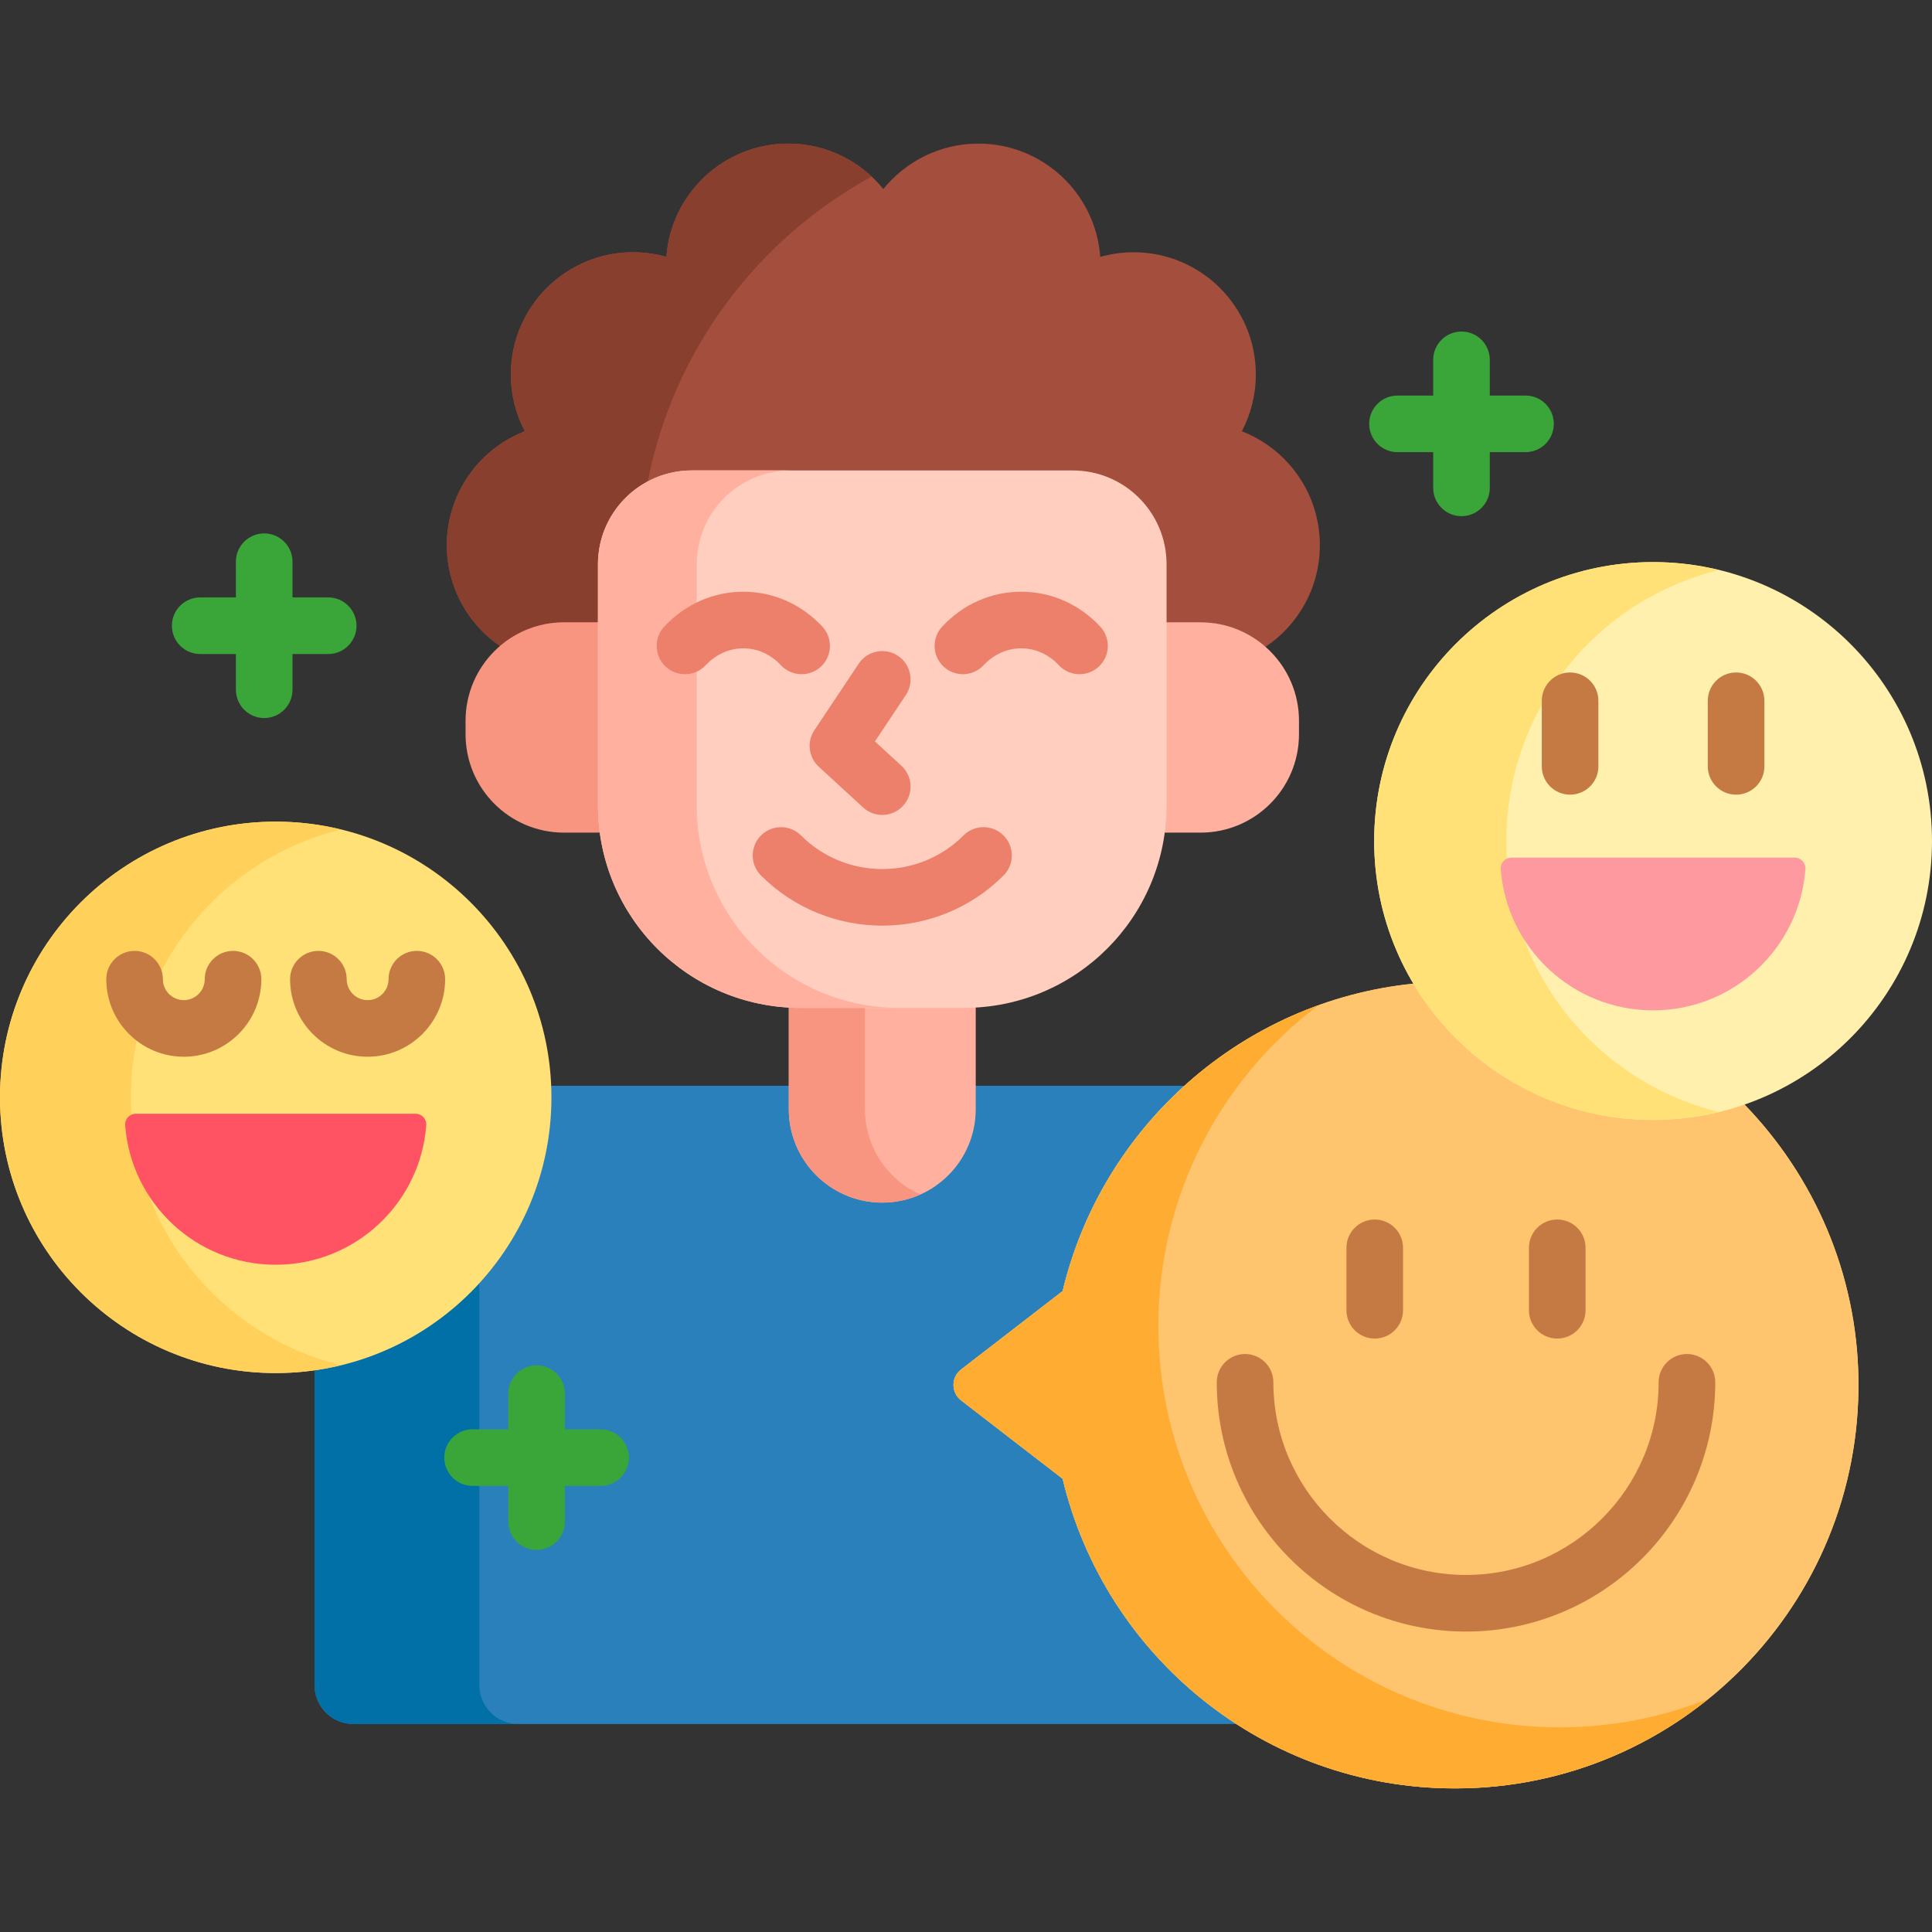
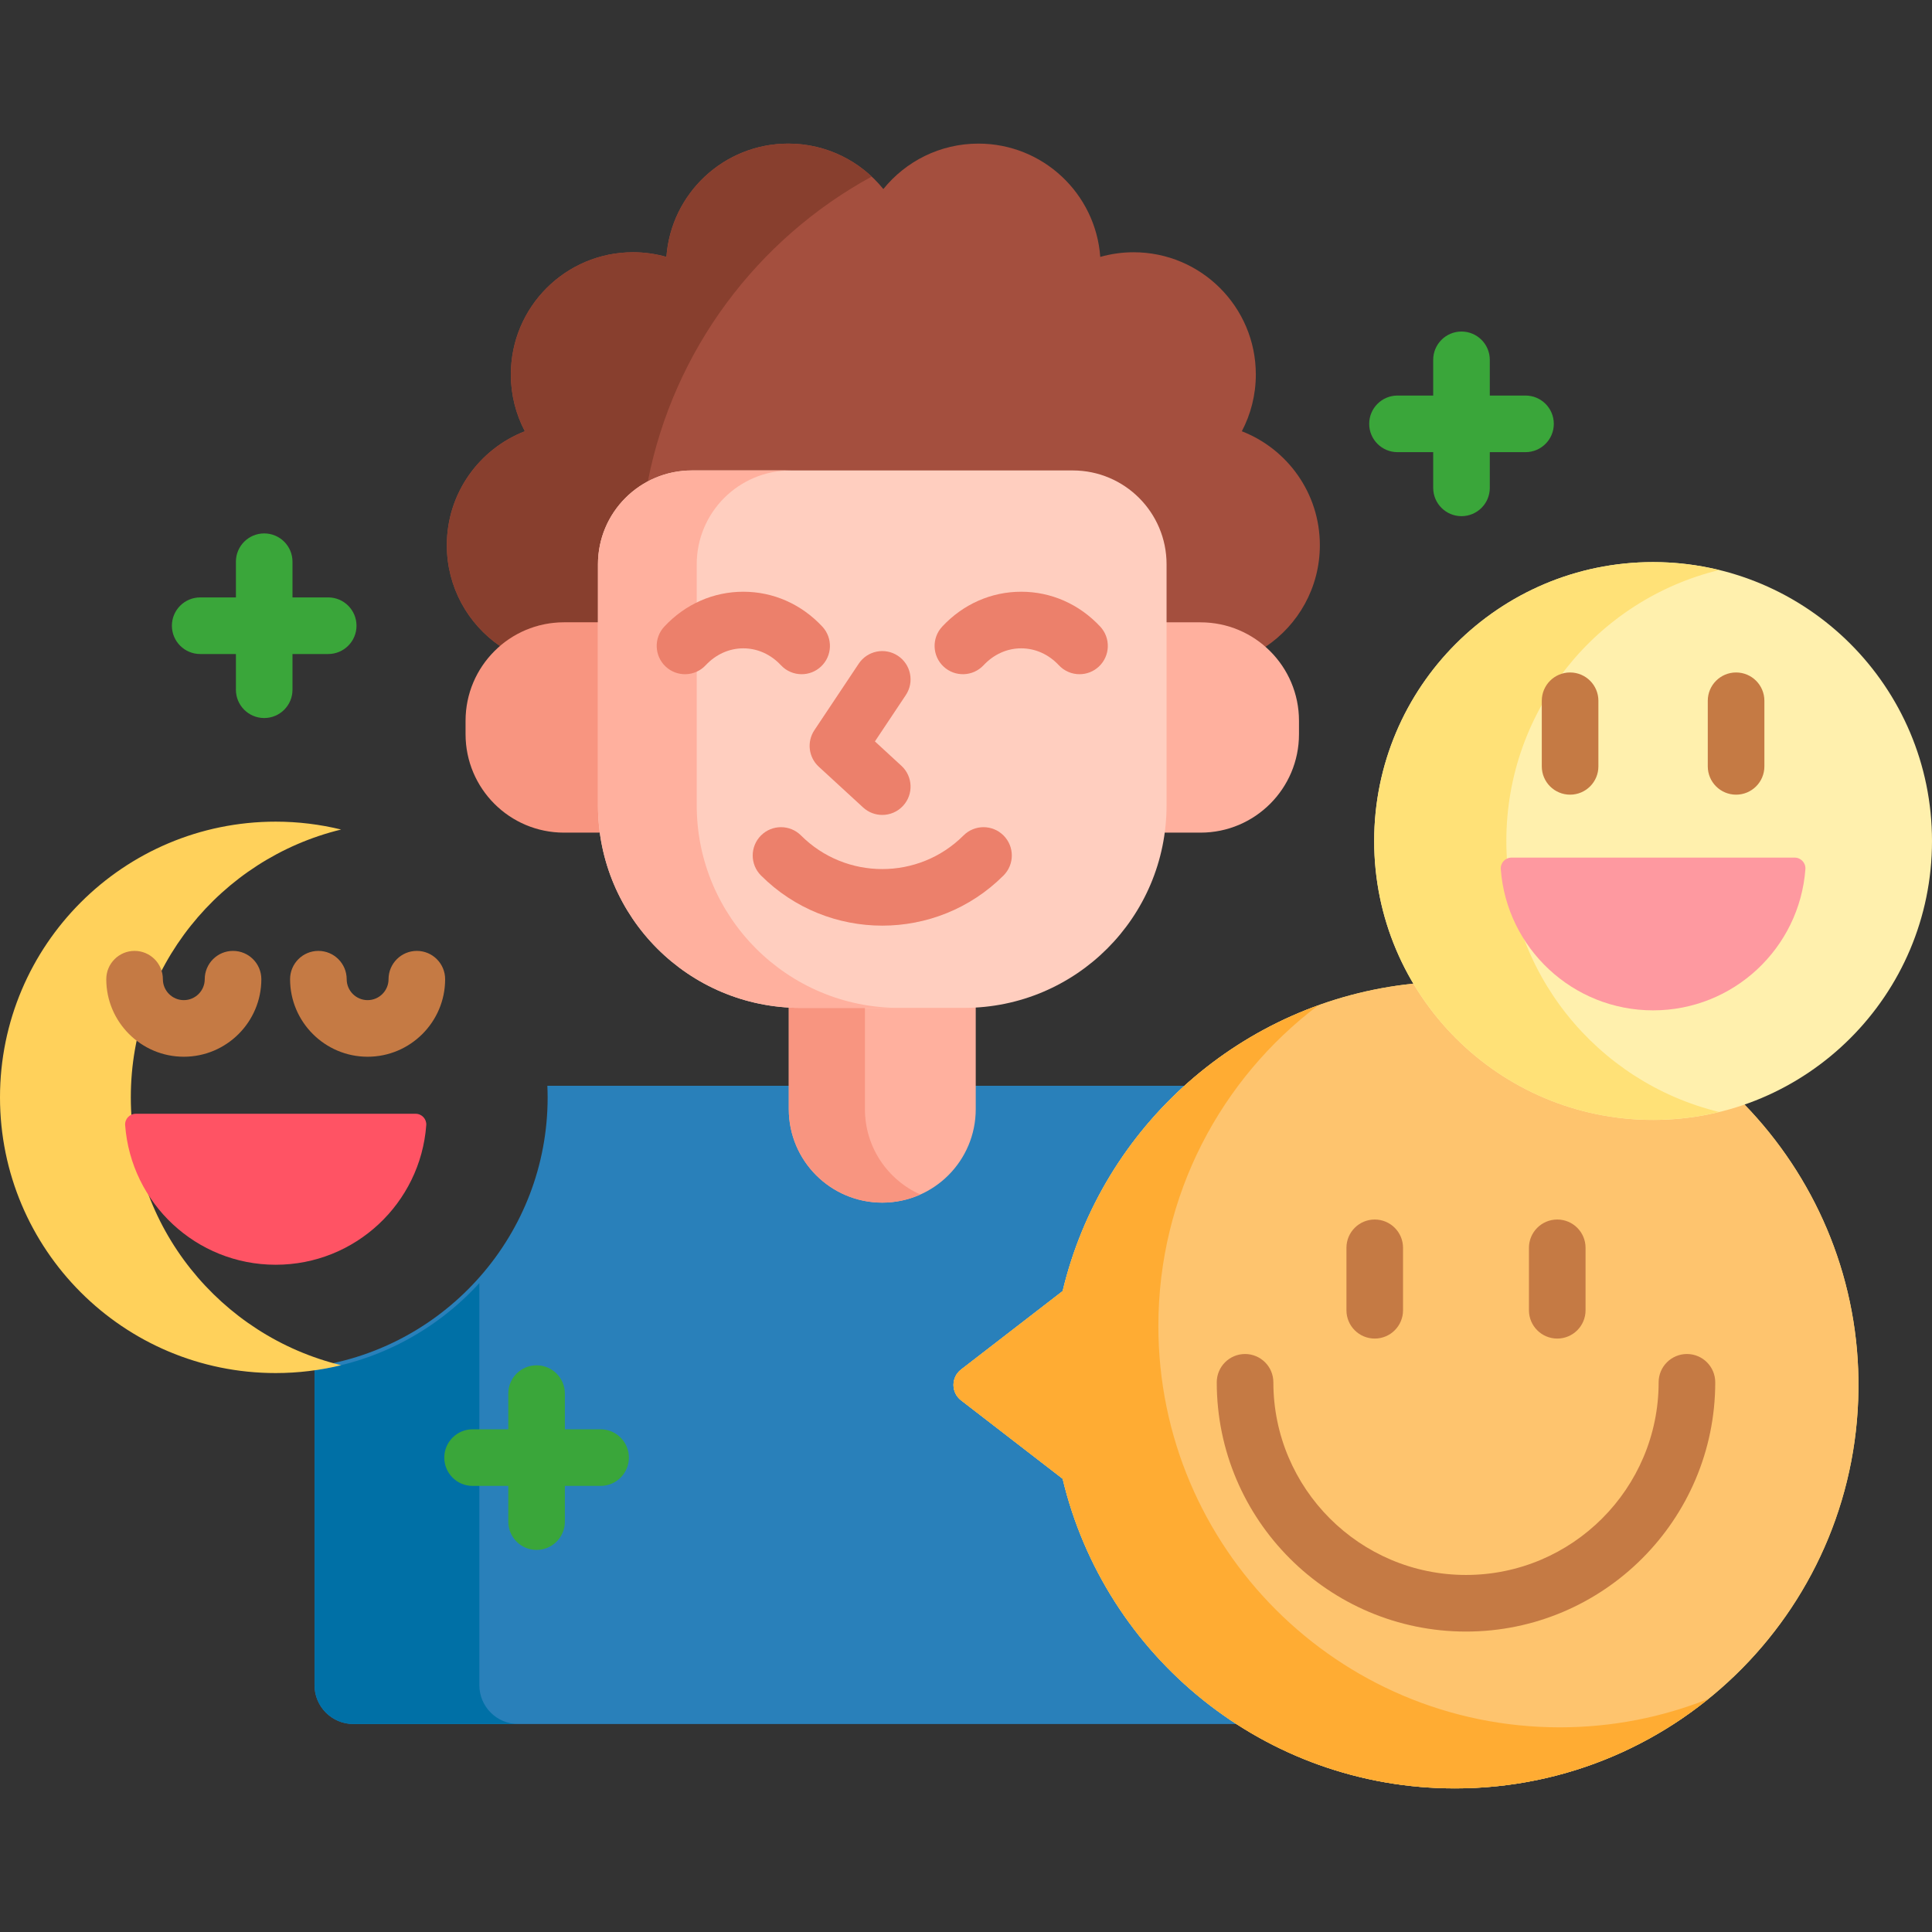
<svg xmlns="http://www.w3.org/2000/svg" width="144" height="144" viewBox="0 0 144 144" fill="none">
  <rect x="0" y="0" width="144" height="144" fill="#333333" stroke="none" />
  <g id="joy" clip-path="url(#clip0_37_7)">
    <g id="good-mood 1">
      <g id="Group">
        <g id="Group_2">
          <g id="Group_3">
            <path id="Vector" d="M37.265 48.151L37.714 48.152C38.909 47.222 40.409 46.667 42.037 46.667H44.85V42.059C44.85 38.357 47.861 35.346 51.563 35.346H79.955C83.657 35.346 86.668 38.357 86.668 42.059V46.667H89.481C91.144 46.667 92.673 47.246 93.88 48.212L94.323 48.212C96.765 46.578 98.374 43.795 98.374 40.636C98.374 36.767 95.961 33.465 92.559 32.144C93.224 30.879 93.602 29.439 93.602 27.912C93.602 22.88 89.523 18.802 84.492 18.802C83.63 18.802 82.797 18.924 82.007 19.148C81.665 14.428 77.731 10.704 72.924 10.704C70.061 10.704 67.509 12.026 65.839 14.091C64.169 12.026 61.616 10.704 58.754 10.704C53.947 10.704 50.012 14.428 49.67 19.148C48.88 18.924 48.047 18.802 47.185 18.802C42.154 18.802 38.076 22.881 38.076 27.912C38.076 29.439 38.454 30.879 39.119 32.144C35.717 33.465 33.304 36.767 33.304 40.636C33.304 43.756 34.873 46.509 37.265 48.151Z" fill="#A44F3E" />
            <g id="Group_4">
              <path id="Vector_2" d="M64.97 13.161C63.342 11.639 61.158 10.704 58.754 10.704C53.947 10.704 50.012 14.428 49.67 19.147C48.88 18.924 48.047 18.801 47.185 18.801C42.154 18.801 38.076 22.88 38.076 27.911C38.076 29.439 38.454 30.878 39.119 32.143C35.717 33.464 33.304 36.767 33.304 40.636C33.304 43.756 34.873 46.509 37.265 48.151C38.548 47.051 40.214 46.385 42.037 46.385H44.569V42.058C44.569 39.38 46.075 37.055 48.285 35.88C50.211 26.067 56.46 17.805 64.97 13.161Z" fill="#883F2E" />
            </g>
            <g id="Group_5">
              <path id="Vector_3" d="M89.86 126.5C84.691 122.363 81.003 116.558 79.477 110.153L79.454 110.056L71.803 104.149C71.515 103.926 71.349 103.589 71.349 103.225C71.349 102.86 71.515 102.523 71.803 102.3L79.454 96.393L79.477 96.296C80.928 90.206 84.217 84.895 88.693 80.928H72.444V82.67C72.444 86.356 69.445 89.355 65.759 89.355C62.072 89.355 59.074 86.356 59.074 82.67V80.928H40.796C40.808 81.215 40.818 81.502 40.818 81.791C40.818 91.985 33.252 100.441 23.442 101.85V125.602C23.442 127.202 24.739 128.499 26.339 128.499H92.679C91.71 127.89 90.768 127.227 89.86 126.5Z" fill="#2980BA" />
              <g id="Group_6">
                <g id="Group_7">
                  <path id="Vector_4" d="M35.728 125.601V95.634C32.583 99.078 28.285 101.451 23.442 102.134V125.601C23.442 127.202 24.739 128.499 26.339 128.499H38.625C37.025 128.499 35.728 127.202 35.728 125.601Z" fill="#0070A6" />
                </g>
              </g>
              <g id="Group_8">
                <path id="Vector_5" d="M71.855 74.843H59.663C59.371 74.843 59.081 74.832 58.792 74.815V82.67C58.792 86.518 61.911 89.637 65.759 89.637C69.606 89.637 72.726 86.518 72.726 82.67V74.815C72.437 74.832 72.147 74.843 71.855 74.843Z" fill="#FFB09E" />
              </g>
              <g id="Group_9">
                <g id="Group_10">
                  <path id="Vector_6" d="M64.467 82.67V74.843H59.663C59.37 74.843 59.081 74.832 58.792 74.815V82.67C58.792 86.518 61.911 89.637 65.759 89.637C66.77 89.637 67.729 89.419 68.596 89.032C66.163 87.945 64.467 85.507 64.467 82.67Z" fill="#F89580" />
                </g>
              </g>
              <g id="Group_11">
                <g id="Group_12">
                  <path id="Vector_7" d="M44.849 60.028V46.385H42.037C37.984 46.385 34.7 49.67 34.7 53.723V54.723C34.7 58.775 37.984 62.06 42.037 62.06H44.992C44.9 61.395 44.849 60.718 44.849 60.028Z" fill="#F89580" />
                </g>
                <g id="Group_13">
                  <path id="Vector_8" d="M89.481 46.385H86.669V60.028C86.669 60.718 86.618 61.395 86.527 62.06H89.481C93.534 62.06 96.819 58.775 96.819 54.723V53.723C96.818 49.67 93.533 46.385 89.481 46.385Z" fill="#FFB09E" />
                </g>
              </g>
              <g id="Group_14">
                <path id="Vector_9" d="M71.855 75.122H59.663C51.327 75.122 44.569 68.365 44.569 60.028V42.058C44.569 38.196 47.7 35.064 51.563 35.064H79.955C83.818 35.064 86.949 38.196 86.949 42.058V60.028C86.949 68.365 80.191 75.122 71.855 75.122Z" fill="#FFCEBF" />
              </g>
              <g id="Group_15">
                <path id="Vector_10" d="M51.93 60.028V42.059C51.93 38.196 55.061 35.065 58.924 35.065H51.563C47.7 35.065 44.569 38.196 44.569 42.059V60.028C44.569 68.365 51.327 75.123 59.663 75.123H67.024C58.688 75.122 51.93 68.365 51.93 60.028Z" fill="#FFB09E" />
              </g>
              <g id="Group_16">
                <path id="Vector_11" d="M65.759 68.992C62.486 68.992 59.212 67.746 56.72 65.254C55.897 64.43 55.897 63.094 56.72 62.271C57.544 61.447 58.88 61.447 59.703 62.271C63.042 65.61 68.475 65.61 71.814 62.271C72.638 61.447 73.974 61.447 74.797 62.271C75.621 63.095 75.621 64.43 74.797 65.254C72.306 67.746 69.032 68.992 65.759 68.992Z" fill="#EC806B" />
              </g>
              <g id="Group_17">
                <g id="Group_18">
                  <path id="Vector_12" d="M65.759 60.74C65.248 60.74 64.737 60.556 64.332 60.184L61.027 57.146C60.262 56.443 60.123 55.288 60.7 54.423L64.004 49.467C64.65 48.497 65.96 48.235 66.929 48.882C67.898 49.528 68.16 50.837 67.514 51.807L65.211 55.261L67.186 57.078C68.044 57.866 68.101 59.2 67.312 60.058C66.896 60.511 66.328 60.74 65.759 60.74Z" fill="#EC806B" />
                </g>
                <g id="Group_19">
                  <g id="Group_20">
                    <path id="Vector_13" d="M80.462 50.252C79.897 50.252 79.335 50.027 78.919 49.582C78.162 48.77 77.166 48.323 76.115 48.323C75.065 48.322 74.069 48.77 73.311 49.582C72.516 50.433 71.182 50.479 70.33 49.685C69.478 48.89 69.432 47.555 70.227 46.703C71.791 45.027 73.882 44.104 76.115 44.104C78.348 44.104 80.439 45.027 82.004 46.703C82.798 47.555 82.752 48.89 81.9 49.685C81.494 50.064 80.977 50.252 80.462 50.252Z" fill="#EC806B" />
                  </g>
                  <g id="Group_21">
                    <path id="Vector_14" d="M59.749 50.252C59.185 50.252 58.622 50.027 58.206 49.582C57.449 48.77 56.453 48.323 55.403 48.323C54.352 48.323 53.356 48.77 52.599 49.582C51.804 50.434 50.469 50.48 49.617 49.685C48.766 48.89 48.719 47.555 49.514 46.703C51.078 45.027 53.169 44.104 55.403 44.104C57.636 44.104 59.727 45.027 61.291 46.703C62.086 47.555 62.04 48.89 61.188 49.685C60.781 50.064 60.265 50.252 59.749 50.252Z" fill="#EC806B" />
                  </g>
                </g>
              </g>
            </g>
          </g>
          <g id="Group_22">
            <g id="Group_23">
              <g id="Group_24">
-                 <path id="Vector_15" d="M20.55 102.34C31.899 102.34 41.1 93.14 41.1 81.791C41.1 70.441 31.899 61.241 20.55 61.241C9.2 61.241 0 70.441 0 81.791C0 93.14 9.2 102.34 20.55 102.34Z" fill="#FFE177" />
-               </g>
+                 </g>
              <g id="Group_25">
                <path id="Vector_16" d="M9.75 81.791C9.75 72.121 16.43 64.017 25.425 61.828C23.861 61.447 22.23 61.241 20.55 61.241C9.201 61.241 0 70.441 0 81.791C0 93.14 9.201 102.34 20.55 102.34C22.23 102.34 23.861 102.134 25.425 101.754C16.429 99.564 9.75 91.46 9.75 81.791Z" fill="#FFD15B" />
              </g>
              <g id="Group_26">
                <path id="Vector_17" d="M10.12 83.014C9.66 83.014 9.294 83.406 9.328 83.865C9.763 89.682 14.621 94.267 20.549 94.267C26.478 94.267 31.337 89.683 31.771 83.865C31.805 83.405 31.439 83.014 30.979 83.014H10.12Z" fill="#FF5364" />
              </g>
              <g id="Group_27">
                <g id="Group_28">
                  <path id="Vector_18" d="M27.4 78.763C24.213 78.763 21.621 76.17 21.621 72.984C21.621 71.819 22.565 70.874 23.73 70.874C24.895 70.874 25.84 71.819 25.84 72.984C25.84 73.844 26.54 74.544 27.4 74.544C28.26 74.544 28.96 73.844 28.96 72.984C28.96 71.819 29.904 70.874 31.069 70.874C32.234 70.874 33.178 71.819 33.178 72.984C33.178 76.17 30.586 78.763 27.4 78.763Z" fill="#C57A44" />
                </g>
                <g id="Group_29">
                  <path id="Vector_19" d="M13.7 78.763C10.513 78.763 7.921 76.17 7.921 72.984C7.921 71.819 8.865 70.874 10.03 70.874C11.195 70.874 12.14 71.819 12.14 72.984C12.14 73.844 12.84 74.544 13.7 74.544C14.56 74.544 15.26 73.844 15.26 72.984C15.26 71.819 16.204 70.874 17.369 70.874C18.534 70.874 19.479 71.819 19.479 72.984C19.479 76.17 16.887 78.763 13.7 78.763Z" fill="#C57A44" />
                </g>
              </g>
            </g>
          </g>
          <g id="Group_30">
            <g id="Group_31">
              <path id="Vector_20" d="M130.024 82.324C127.889 83.065 125.599 83.472 123.211 83.472C115.616 83.472 108.975 79.397 105.347 73.315C92.544 74.628 82.124 83.974 79.204 96.231L71.631 102.078C70.88 102.658 70.88 103.791 71.631 104.371L79.204 110.218C82.357 123.452 94.25 133.296 108.449 133.296C125.201 133.296 138.754 119.598 138.517 102.792C138.406 94.877 135.188 87.657 130.024 82.324Z" fill="#FFE177" />
            </g>
            <path id="Vector_21" d="M130.024 82.324L129.596 82.168C127.585 82.829 125.44 83.191 123.211 83.191C115.86 83.191 109.404 79.302 105.783 73.475L105.347 73.315C92.543 74.628 82.124 83.974 79.203 96.231L71.631 102.078C70.88 102.658 70.88 103.791 71.631 104.371L79.203 110.218C82.357 123.452 94.249 133.296 108.449 133.296C125.201 133.296 138.754 119.598 138.517 102.792C138.406 94.877 135.188 87.657 130.024 82.324Z" fill="#FEC46E" />
            <g id="Group_32">
              <path id="Vector_22" d="M116.255 128.745C99.732 128.745 86.338 115.35 86.338 98.827C86.338 89.066 91.013 80.398 98.246 74.937C88.806 78.343 81.561 86.337 79.204 96.231L71.631 102.078C70.88 102.658 70.88 103.792 71.631 104.372L79.204 110.218C82.357 123.452 94.25 133.296 108.449 133.296C115.602 133.296 122.171 130.797 127.333 126.626C123.907 127.992 120.169 128.745 116.255 128.745Z" fill="#FFAC33" />
            </g>
            <g id="Group_33">
              <g id="Group_34">
                <path id="Vector_23" d="M109.267 121.607C99.024 121.607 90.69 113.273 90.69 103.029C90.69 101.864 91.634 100.92 92.799 100.92C93.964 100.92 94.909 101.864 94.909 103.029C94.909 110.946 101.35 117.388 109.267 117.388C117.184 117.388 123.625 110.947 123.625 103.029C123.625 101.864 124.57 100.92 125.735 100.92C126.9 100.92 127.844 101.864 127.844 103.029C127.844 113.273 119.51 121.607 109.267 121.607Z" fill="#C57A44" />
              </g>
              <g id="Group_35">
                <g id="Group_36">
                  <path id="Vector_24" d="M102.465 99.769C101.3 99.769 100.356 98.824 100.356 97.659V93.005C100.356 91.84 101.3 90.896 102.465 90.896C103.63 90.896 104.574 91.84 104.574 93.005V97.659C104.574 98.824 103.63 99.769 102.465 99.769Z" fill="#C57A44" />
                </g>
                <g id="Group_37">
                  <path id="Vector_25" d="M116.069 99.769C114.904 99.769 113.959 98.824 113.959 97.659V93.005C113.959 91.84 114.904 90.896 116.069 90.896C117.234 90.896 118.178 91.84 118.178 93.005V97.659C118.178 98.824 117.234 99.769 116.069 99.769Z" fill="#C57A44" />
                </g>
              </g>
            </g>
          </g>
          <g id="Group_38">
            <g id="Group_39">
              <g id="Group_40">
                <path id="Vector_26" d="M123.211 83.472C134.693 83.472 144 74.165 144 62.684C144 51.203 134.693 41.895 123.211 41.895C111.73 41.895 102.423 51.203 102.423 62.684C102.423 74.165 111.73 83.472 123.211 83.472Z" fill="#FFF0AD" />
              </g>
              <g id="Group_41">
                <path id="Vector_27" d="M112.274 62.684C112.274 52.9 119.034 44.7 128.137 42.487C126.557 42.103 124.909 41.895 123.211 41.895C111.73 41.895 102.423 51.202 102.423 62.684C102.423 74.165 111.73 83.472 123.211 83.472C124.909 83.472 126.557 83.264 128.137 82.88C119.034 80.668 112.274 72.467 112.274 62.684Z" fill="#FFE177" />
              </g>
              <g id="Group_42">
                <path id="Vector_28" d="M112.66 63.921C112.195 63.921 111.825 64.317 111.859 64.782C112.299 70.667 117.214 75.306 123.212 75.306C129.209 75.306 134.124 70.667 134.564 64.782C134.599 64.317 134.228 63.921 133.763 63.921H112.66Z" fill="#FE99A0" />
              </g>
            </g>
            <g id="Group_43">
              <g id="Group_44">
                <path id="Vector_29" d="M117.025 59.23C115.86 59.23 114.916 58.286 114.916 57.121V52.232C114.916 51.066 115.86 50.122 117.025 50.122C118.19 50.122 119.135 51.066 119.135 52.232V57.121C119.135 58.286 118.19 59.23 117.025 59.23Z" fill="#C57A44" />
              </g>
              <g id="Group_45">
                <path id="Vector_30" d="M129.398 59.23C128.233 59.23 127.288 58.286 127.288 57.121V52.232C127.288 51.066 128.233 50.122 129.398 50.122C130.563 50.122 131.507 51.066 131.507 52.232V57.121C131.507 58.286 130.563 59.23 129.398 59.23Z" fill="#C57A44" />
              </g>
            </g>
          </g>
        </g>
        <g id="Group_46">
          <path id="Vector_31" d="M113.702 29.482H111.041V26.821C111.041 25.656 110.097 24.711 108.932 24.711C107.767 24.711 106.822 25.656 106.822 26.821V29.482H104.161C102.996 29.482 102.052 30.426 102.052 31.591C102.052 32.757 102.996 33.701 104.161 33.701H106.822V36.362C106.822 37.527 107.767 38.472 108.932 38.472C110.097 38.472 111.041 37.527 111.041 36.362V33.701H113.702C114.867 33.701 115.812 32.757 115.812 31.591C115.812 30.426 114.867 29.482 113.702 29.482Z" fill="#3AA63A" />
          <path id="Vector_32" d="M24.463 44.528H21.801V41.867C21.801 40.702 20.857 39.758 19.692 39.758C18.527 39.758 17.583 40.702 17.583 41.867V44.528H14.921C13.756 44.528 12.812 45.472 12.812 46.638C12.812 47.803 13.756 48.747 14.921 48.747H17.583V51.408C17.583 52.574 18.527 53.518 19.692 53.518C20.857 53.518 21.801 52.574 21.801 51.408V48.747H24.463C25.628 48.747 26.572 47.803 26.572 46.638C26.572 45.472 25.628 44.528 24.463 44.528Z" fill="#3AA63A" />
          <path id="Vector_33" d="M44.764 106.532H42.103V103.871C42.103 102.706 41.159 101.762 39.994 101.762C38.829 101.762 37.885 102.706 37.885 103.871V106.532H35.223C34.058 106.532 33.114 107.477 33.114 108.642C33.114 109.807 34.058 110.751 35.223 110.751H37.885V113.413C37.885 114.578 38.829 115.522 39.994 115.522C41.159 115.522 42.103 114.578 42.103 113.413V110.751H44.764C45.929 110.751 46.874 109.807 46.874 108.642C46.874 107.477 45.929 106.532 44.764 106.532Z" fill="#3AA63A" />
        </g>
      </g>
    </g>
  </g>
  <defs>
    <clipPath id="clip0_37_7">
      <rect width="144" height="144" fill="white" />
    </clipPath>
  </defs>
</svg>